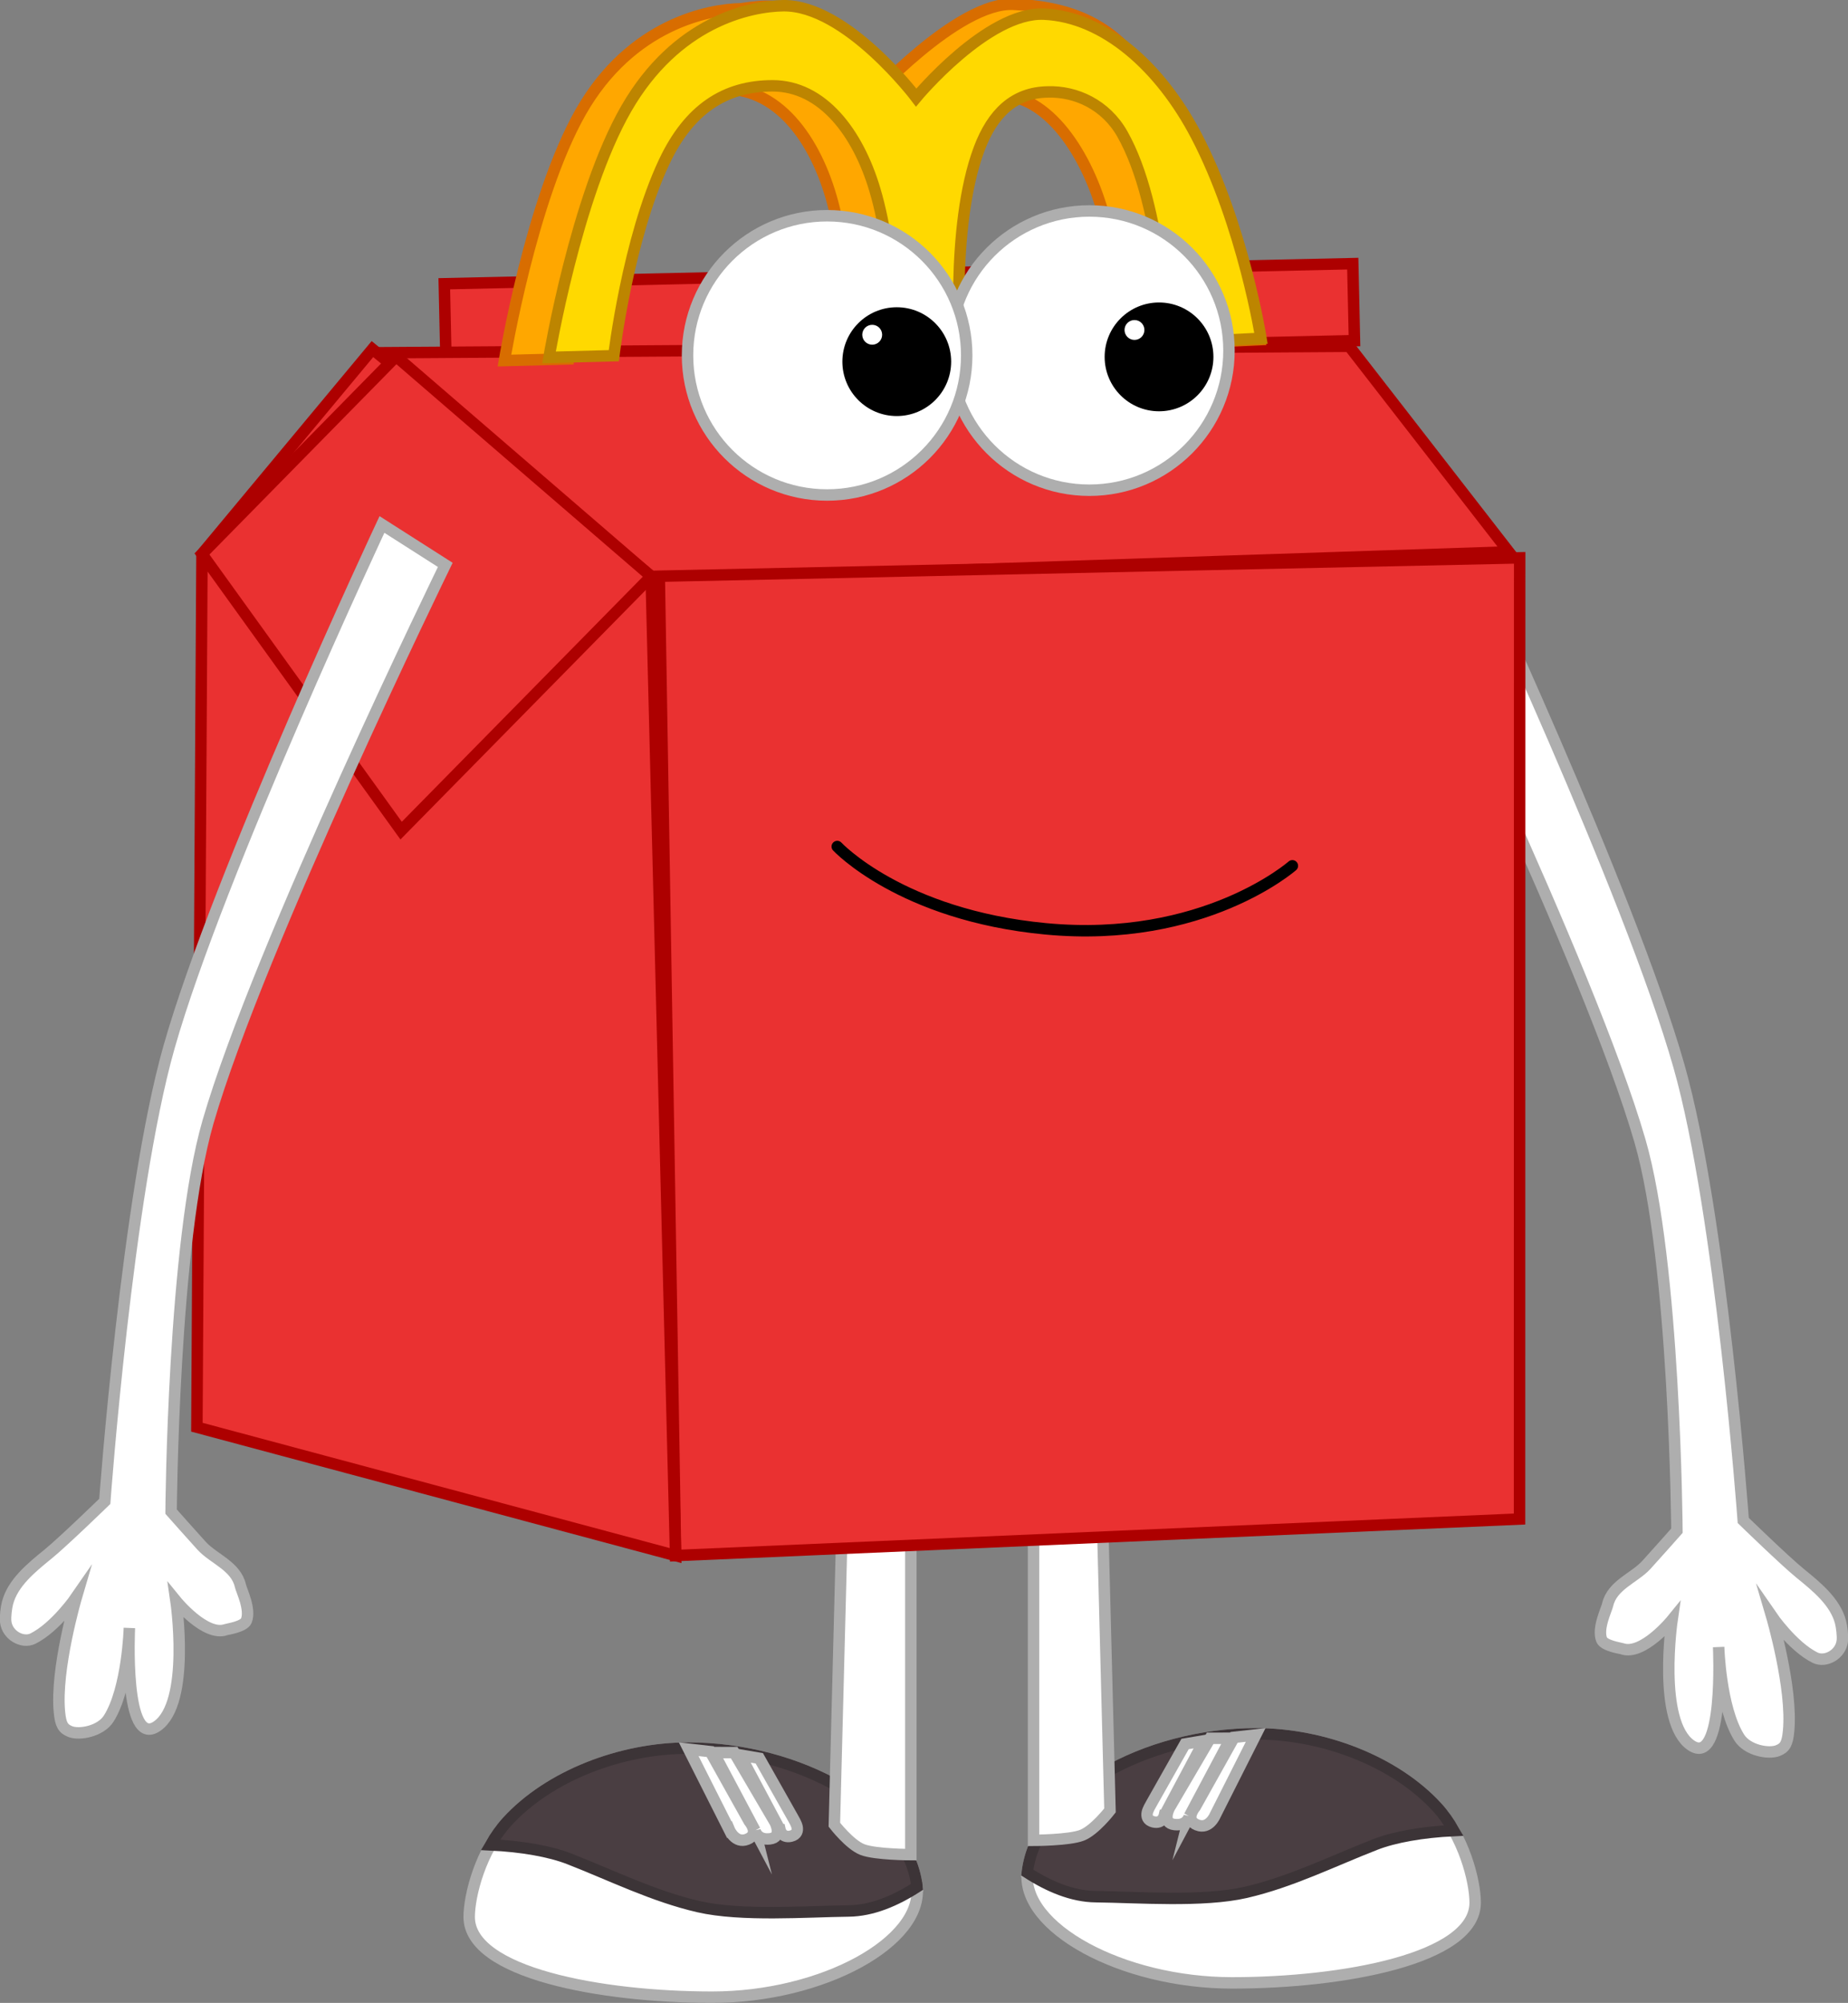
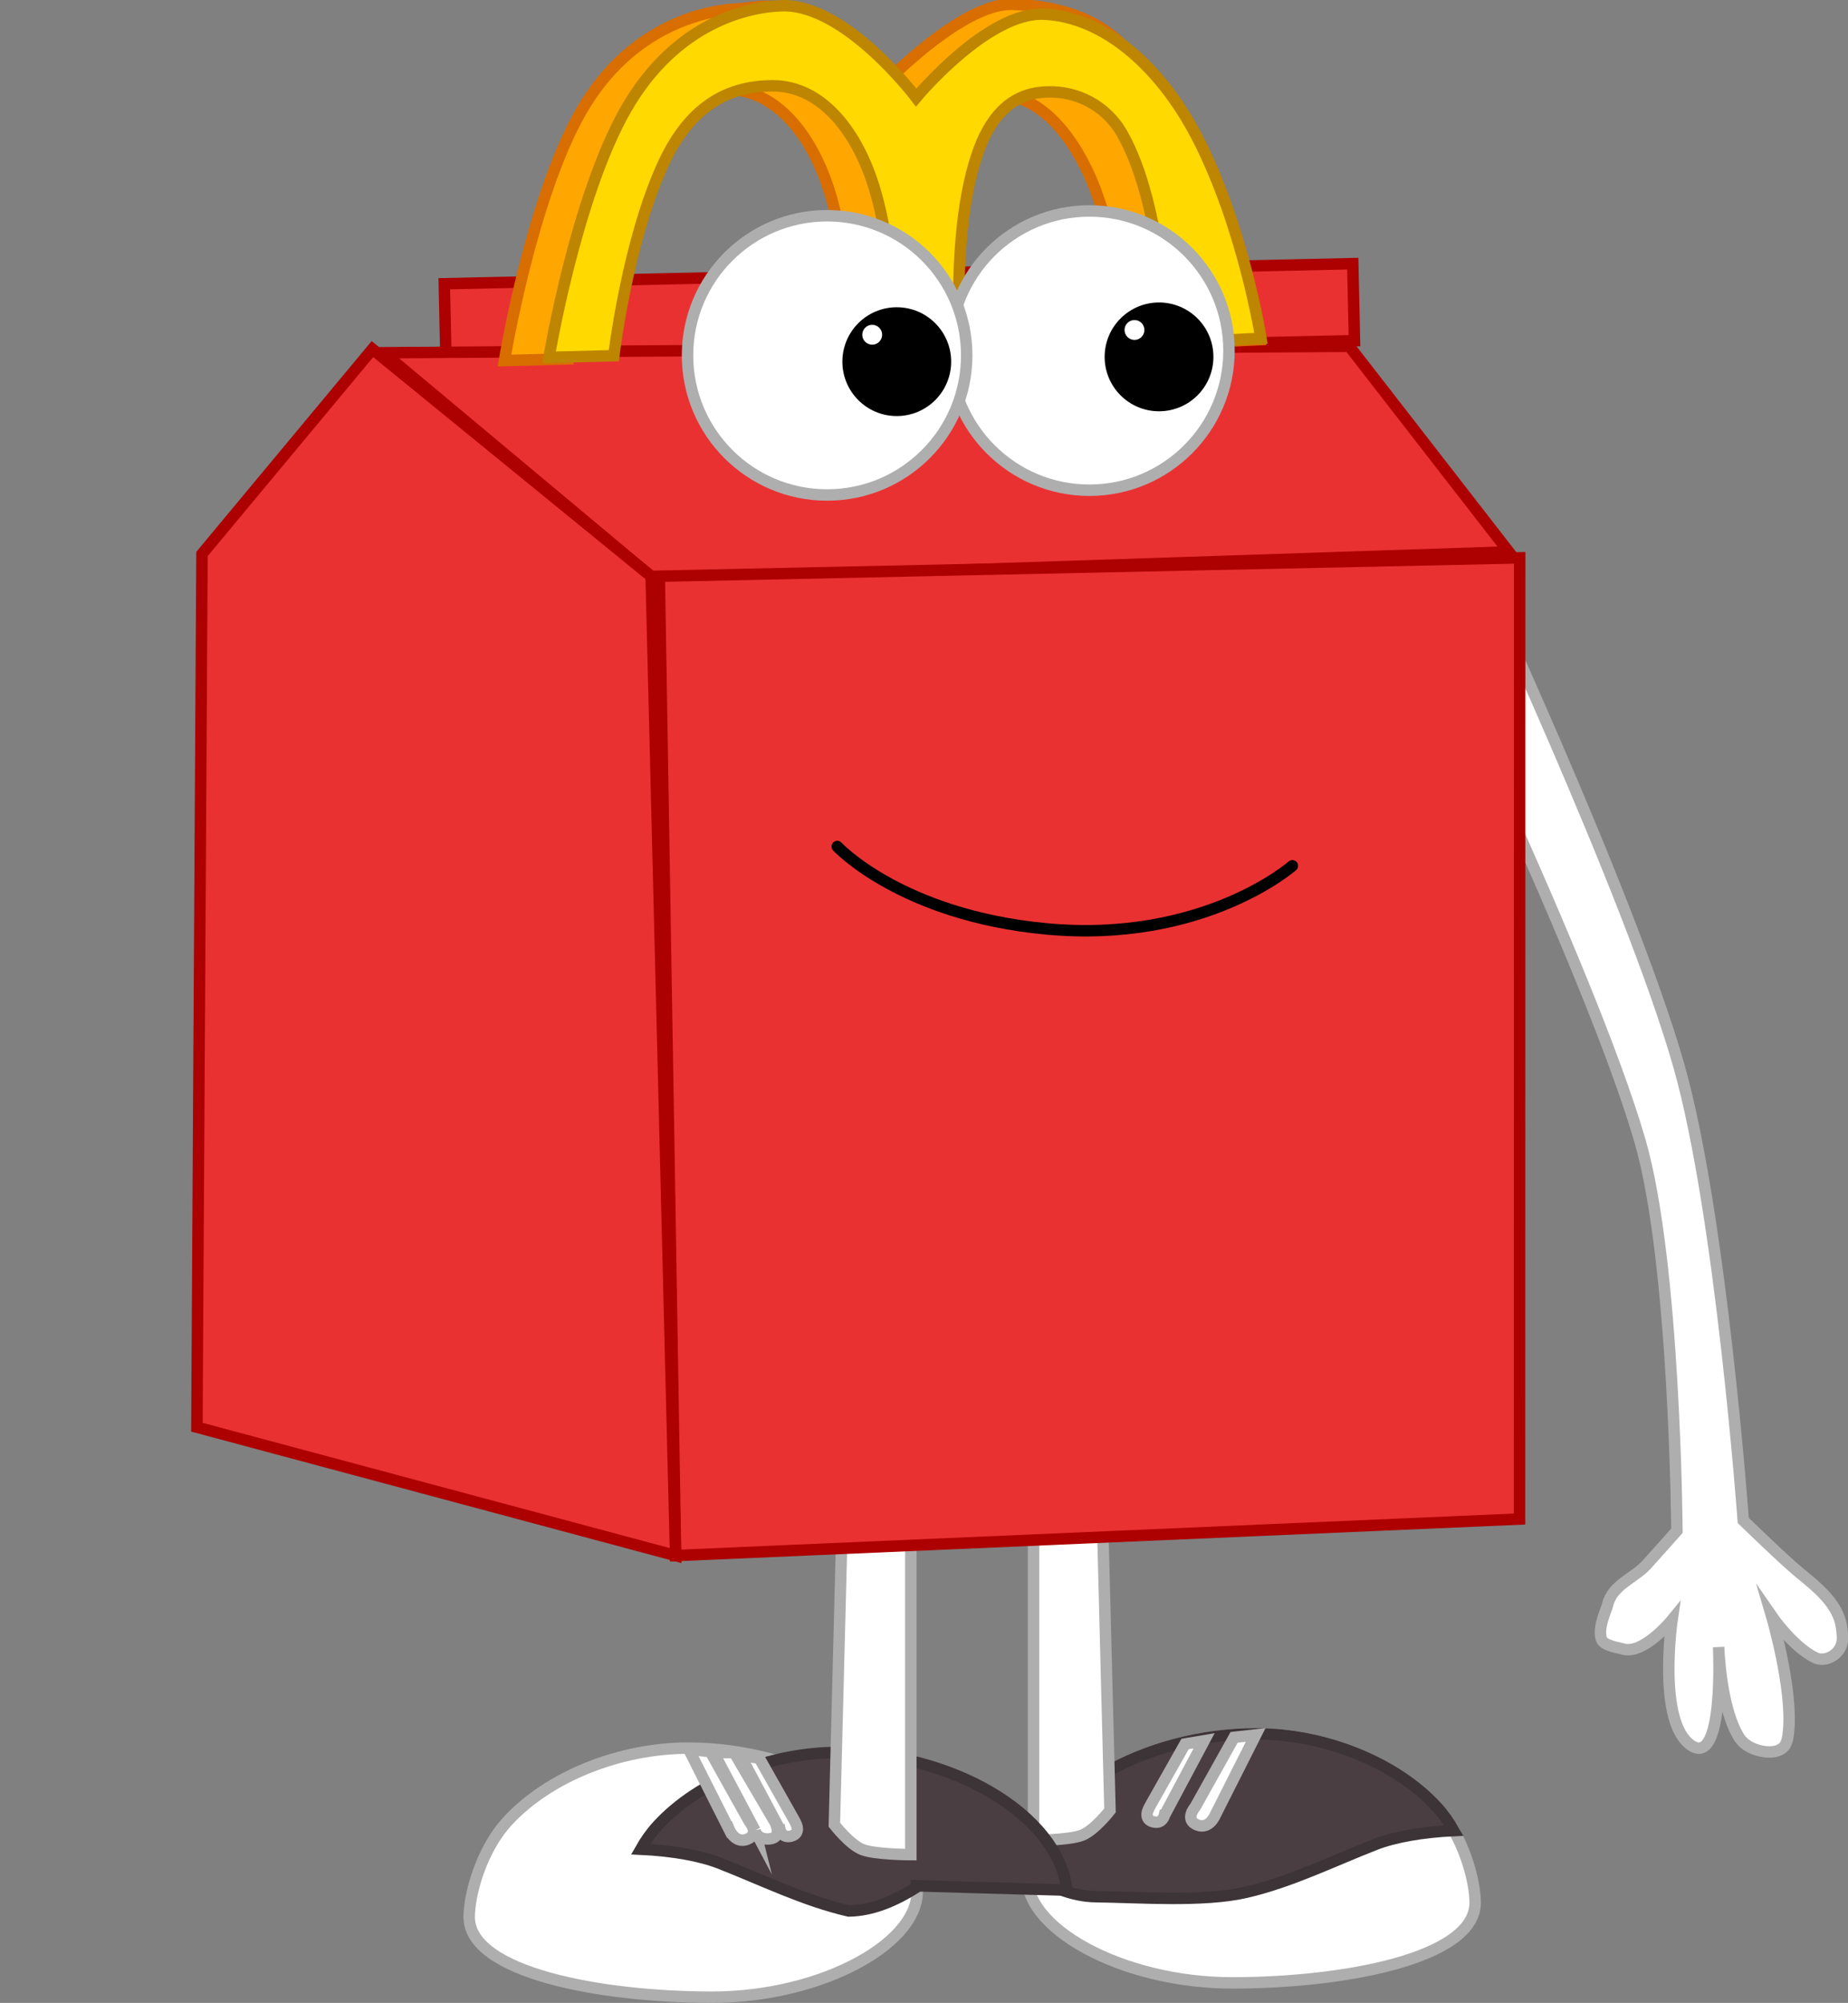
<svg xmlns="http://www.w3.org/2000/svg" version="1.1" width="193.77" height="209.961" viewBox="0,0,193.77,209.961">
  <rect x="0" y="0" width="193.77" height="209.961" fill="#808080" stroke="none" />
  <g transform="translate(-146.633,-92.875)">
    <g data-paper-data="{&quot;isPaintingLayer&quot;:true}" fill-rule="nonzero" stroke-linejoin="miter" stroke-miterlimit="10" stroke-dasharray="" stroke-dashoffset="0" style="mix-blend-mode: normal">
      <g>
        <g data-paper-data="{&quot;index&quot;:null}" stroke-width="1.2" stroke-linecap="butt">
          <g>
            <path d="M254.363,289.062c1.004,-8.152 12.398,-14.436 23.976,-14.436c7.084,0 14.602,2.914 18.98,7.696c2.777,3.033 3.991,7.717 3.991,10.004c0,5.893 -13.904,8.41 -25.482,8.41c-11.578,0 -22.186,-5.825 -21.465,-11.674z" fill="#ffffff" stroke="#aeaeae" />
            <path d="M278.339,274.627c7.084,0 14.602,2.914 18.98,7.696c0.675,0.737 1.257,1.571 1.752,2.445c-3.303,0.156 -6.243,0.682 -8.231,1.457c-4.441,1.73 -8.845,3.932 -13.577,5.021c-4.485,1.032 -11.366,0.503 -15.748,0.453c-2.456,-0.028 -4.906,-1.07 -7.165,-2.527c0.004,-0.036 0.008,-0.073 0.012,-0.109c1.004,-8.152 12.398,-14.436 23.976,-14.436z" fill="#4a3e42" stroke="#3c3437" />
            <path d="M272.17,284.184c-1.393,-0.547 -0.216,-1.89 -0.216,-1.89l4.079,-7.298l2.262,-0.252l-4.253,8.431c0,0 -0.62,1.501 -1.871,1.009z" fill="#ffffff" stroke="#aeaeae" />
-             <path d="M271.339,283.261c0,0 -0.199,1.022 -1.541,0.878c-1.411,-0.151 -0.547,-1.758 -0.547,-1.758l4.271,-7.283l2.157,-0.006l-4.34,8.17z" fill="#ffffff" stroke="#aeaeae" />
            <path d="M268.725,283.174c0,0 -0.2,0.916 -1.159,0.681c-0.637,-0.156 -0.71,-0.589 -0.639,-0.96c0.062,-0.325 0.338,-0.785 0.456,-0.994c0.47,-0.832 3.508,-6.208 3.508,-6.208l2.001,-0.34l-4.166,7.821z" fill="#ffffff" stroke="#aeaeae" />
          </g>
          <path d="M260.083,285.26c-1.341,0.525 -5.081,0.533 -5.081,0.533v-43.793h6.972l1.046,40.656c0,0 -1.605,2.083 -2.937,2.604z" fill="#ffffff" stroke="#aeaeae" />
        </g>
        <g data-paper-data="{&quot;index&quot;:null}" stroke-width="1.2" stroke-linecap="butt">
          <g>
            <path d="M242.776,290.562c0.72,5.849 -9.888,11.674 -21.465,11.674c-11.578,0 -25.482,-2.518 -25.482,-8.41c0,-2.287 1.214,-6.971 3.991,-10.004c4.378,-4.781 11.896,-7.696 18.98,-7.696c11.578,0 22.971,6.283 23.976,14.436z" fill="#ffffff" stroke="#aeaeae" />
-             <path d="M242.776,290.562c0.004,0.036 0.009,0.073 0.012,0.109c-2.259,1.457 -4.709,2.499 -7.165,2.527c-4.382,0.049 -11.263,0.579 -15.748,-0.453c-4.732,-1.089 -9.137,-3.291 -13.577,-5.021c-1.987,-0.774 -4.928,-1.301 -8.231,-1.457c0.495,-0.874 1.078,-1.708 1.752,-2.445c4.378,-4.781 11.896,-7.696 18.98,-7.696c11.578,0 22.971,6.283 23.976,14.436z" fill="#4a3e42" stroke="#3c3437" />
+             <path d="M242.776,290.562c0.004,0.036 0.009,0.073 0.012,0.109c-2.259,1.457 -4.709,2.499 -7.165,2.527c-4.732,-1.089 -9.137,-3.291 -13.577,-5.021c-1.987,-0.774 -4.928,-1.301 -8.231,-1.457c0.495,-0.874 1.078,-1.708 1.752,-2.445c4.378,-4.781 11.896,-7.696 18.98,-7.696c11.578,0 22.971,6.283 23.976,14.436z" fill="#4a3e42" stroke="#3c3437" />
            <path d="M223.098,284.674l-4.253,-8.431l2.262,0.252l4.079,7.298c0,0 1.176,1.343 -0.216,1.89c-1.251,0.492 -1.871,-1.009 -1.871,-1.009z" fill="#ffffff" stroke="#aeaeae" />
            <path d="M225.8,284.761l-4.34,-8.17l2.157,0.006l4.271,7.283c0,0 0.864,1.607 -0.547,1.758c-1.342,0.144 -1.541,-0.878 -1.541,-0.878z" fill="#ffffff" stroke="#aeaeae" />
            <path d="M228.414,284.674l-4.166,-7.821l2.001,0.34c0,0 3.038,5.376 3.508,6.208c0.118,0.209 0.394,0.67 0.456,0.994c0.07,0.37 -0.003,0.803 -0.639,0.96c-0.959,0.236 -1.159,-0.681 -1.159,-0.681z" fill="#ffffff" stroke="#aeaeae" />
          </g>
          <path d="M234.119,284.156l1.046,-40.656h6.972v43.793c0,0 -3.74,-0.009 -5.081,-0.533c-1.332,-0.521 -2.937,-2.604 -2.937,-2.604z" fill="#ffffff" stroke="#aeaeae" />
        </g>
        <path d="M300.355,149.854c0,0 17.167,36.609 22.331,54.804c4.402,15.511 6.733,47.602 6.733,47.602c0,0 4.38,4.255 5.963,5.54c1.755,1.425 3.672,2.994 4.231,5.095c0.137,0.514 0.252,1.464 0.194,1.983c-0.16,1.437 -1.774,2.306 -2.862,1.764c-2.361,-1.176 -4.554,-4.362 -4.554,-4.362c0,0 2.23,7.572 1.779,12.097c-0.125,1.257 -0.359,1.716 -1.137,2.017c-0.976,0.378 -3.18,-0.032 -4.026,-1.363c-1.987,-3.126 -2.168,-9.496 -2.168,-9.496c0,0 0.626,12.736 -2.911,10.283c-3.537,-2.453 -1.972,-13.133 -1.972,-13.133c0,0 -3.093,3.807 -5.258,3.016c-0.12,-0.044 -1.868,-0.298 -2.124,-0.937c-0.475,-1.185 0.507,-3.144 0.624,-3.66c0.468,-2.061 2.775,-2.798 4.045,-4.165c0.6,-0.646 3.222,-3.604 3.222,-3.604c0,0 -0.188,-28.136 -3.874,-40.859c-5.299,-18.292 -24.875,-58.386 -24.875,-58.386z" data-paper-data="{&quot;index&quot;:null}" fill="#ffffff" stroke="#aeaeae" stroke-width="1.2" stroke-linecap="round" />
        <g data-paper-data="{&quot;index&quot;:null}" fill="#ea3131" stroke="#ad0000" stroke-width="1.2" stroke-linecap="butt">
          <path d="M193.397,130.693l-0.179,-8.074l95.258,-2.107l0.179,8.074z" />
          <path d="M215.375,153.692l-28.534,-23.842l101.266,-0.675l16.735,21.555z" />
          <path d="M305.977,151.352l-0.014,100.76l-88.493,3.829l-1.71,-102.663z" />
          <path d="M214.908,153.296l2.563,102.645l-50.193,-13.455l0.534,-91.539l17.872,-21.477z" />
-           <path d="M214.908,153.296l-26.215,26.652l-20.881,-29.002l20.352,-20.711z" />
        </g>
        <g data-paper-data="{&quot;index&quot;:null}" stroke-width="1.2" stroke-linecap="round">
          <path d="M199.525,130.672c0,0 2.791,-16.92 8.01,-26.077c5.27,-9.246 13.504,-10.752 16.791,-10.799c2.732,-0.41 4.18,-0.425 6.013,0.494c5.134,2.573 7.274,9.159 7.274,9.159c0,0 9.407,-10.39 15.281,-10.122c6.249,0.285 11.405,2.167 15.147,9.391c4.857,9.375 10.561,25.769 10.561,25.769l-15.033,0.698c0,0 0.578,-6.954 -1.097,-13.351c-1.789,-6.832 -5.994,-13.132 -11.197,-12.965c-5.51,0.176 -8.103,8.037 -8.291,15.284c-0.156,6.002 0.107,11.48 0.107,11.48c0,0 -0.502,0.749 -1.138,0.819c-1.385,0.153 -6.859,0.063 -6.859,0.063c0,0 0.798,-8.379 -0.979,-15.731c-1.638,-6.773 -5.593,-12.567 -11.399,-12.57l-0,-0c-5.793,-0.003 -9.635,5.338 -12.251,12.093c-2.851,7.362 -4.212,16.192 -4.212,16.192z" data-paper-data="{&quot;index&quot;:null}" fill="#ffa700" stroke="#d86d00" />
          <path d="M227.644,101.871c-4.973,-0.001 -8.751,2.422 -11.369,7.971c-3.822,8.103 -5.281,20.321 -5.281,20.321l-6.798,0.178c0,0 2.828,-16.922 8.106,-26.081c2.627,-4.558 5.853,-7.231 8.847,-8.776c3.081,-1.589 5.917,-1.984 7.601,-2.009c6.613,-0.096 13.947,9.624 13.947,9.624c0,0 7.466,-9.005 13.401,-8.74c6.315,0.282 12.194,5.518 15.972,12.74c4.904,9.373 6.783,21.245 6.783,21.245l-9.939,0.48c0,0 -0.262,-14.247 -4.599,-21.903c-1.748,-3.086 -4.888,-4.502 -7.813,-4.408c-3.554,0.049 -5.803,2.266 -7.188,5.935c-3.111,8.245 -1.931,21.997 -1.931,21.997l-7.245,-0.278c0,0 0.581,-9.5 -1.778,-17.422c-1.767,-5.936 -5.477,-10.874 -10.718,-10.874z" data-paper-data="{&quot;index&quot;:null}" fill="#ffd900" stroke="#bd8500" />
        </g>
        <g data-paper-data="{&quot;index&quot;:null}" stroke-linecap="butt">
          <path d="M260.859,114.99c8.084,0 14.637,6.553 14.637,14.637c0,8.084 -6.553,14.637 -14.637,14.637c-8.084,0 -14.637,-6.553 -14.637,-14.637c0,-8.084 6.553,-14.637 14.637,-14.637z" fill="#ffffff" stroke="#aeaeae" stroke-width="1.2" />
          <g stroke="none" stroke-width="0.5">
            <path d="M268.162,135.989c-3.15,0 -5.703,-2.553 -5.703,-5.703c0,-3.149 2.553,-5.703 5.703,-5.703c3.15,0 5.703,2.553 5.703,5.703c0,3.149 -2.553,5.703 -5.703,5.703z" fill="#000000" />
            <path d="M265.587,128.508c-0.576,0 -1.042,-0.467 -1.042,-1.042c0,-0.576 0.467,-1.042 1.042,-1.042c0.576,0 1.042,0.467 1.042,1.042c0,0.576 -0.467,1.042 -1.042,1.042z" fill="#ffffff" />
          </g>
        </g>
        <g data-paper-data="{&quot;index&quot;:null}" stroke-linecap="butt">
          <path d="M233.359,115.49c8.084,0 14.637,6.553 14.637,14.637c0,8.084 -6.553,14.637 -14.637,14.637c-8.084,0 -14.637,-6.553 -14.637,-14.637c0,-8.084 6.553,-14.637 14.637,-14.637z" fill="#ffffff" stroke="#aeaeae" stroke-width="1.2" />
          <g stroke="none" stroke-width="0.5">
            <path d="M240.662,136.489c-3.15,0 -5.703,-2.553 -5.703,-5.703c0,-3.149 2.553,-5.703 5.703,-5.703c3.15,0 5.703,2.553 5.703,5.703c0,3.149 -2.553,5.703 -5.703,5.703z" fill="#000000" />
            <path d="M238.087,129.008c-0.576,0 -1.042,-0.467 -1.042,-1.042c0,-0.576 0.467,-1.042 1.042,-1.042c0.576,0 1.042,0.467 1.042,1.042c0,0.576 -0.467,1.042 -1.042,1.042z" fill="#ffffff" />
          </g>
        </g>
-         <path d="M193.322,152.09c0,0 -19.576,40.094 -24.875,58.386c-3.686,12.723 -3.874,40.859 -3.874,40.859c0,0 2.622,2.957 3.222,3.604c1.269,1.366 3.577,2.104 4.045,4.165c0.117,0.516 1.099,2.475 0.624,3.66c-0.256,0.639 -2.004,0.893 -2.124,0.937c-2.165,0.791 -5.258,-3.016 -5.258,-3.016c0,0 1.565,10.68 -1.972,13.133c-3.537,2.453 -2.911,-10.283 -2.911,-10.283c0,0 -0.181,6.37 -2.168,9.496c-0.846,1.332 -3.051,1.741 -4.026,1.363c-0.778,-0.301 -1.012,-0.76 -1.137,-2.017c-0.45,-4.525 1.779,-12.097 1.779,-12.097c0,0 -2.192,3.186 -4.554,4.362c-1.088,0.542 -2.702,-0.328 -2.862,-1.764c-0.058,-0.519 0.058,-1.469 0.194,-1.983c0.558,-2.101 2.476,-3.67 4.231,-5.095c1.583,-1.285 5.963,-5.54 5.963,-5.54c0,0 2.331,-32.091 6.733,-47.602c5.164,-18.194 22.331,-54.804 22.331,-54.804z" fill="#ffffff" stroke="#aeaeae" stroke-width="1.2" stroke-linecap="round" />
        <path d="M282.142,183.635c0,0 -9.287,8.179 -25.872,6.606c-15.167,-1.438 -21.848,-8.626 -21.848,-8.626" fill="none" stroke="#000000" stroke-width="1.2" stroke-linecap="round" />
      </g>
    </g>
  </g>
</svg>